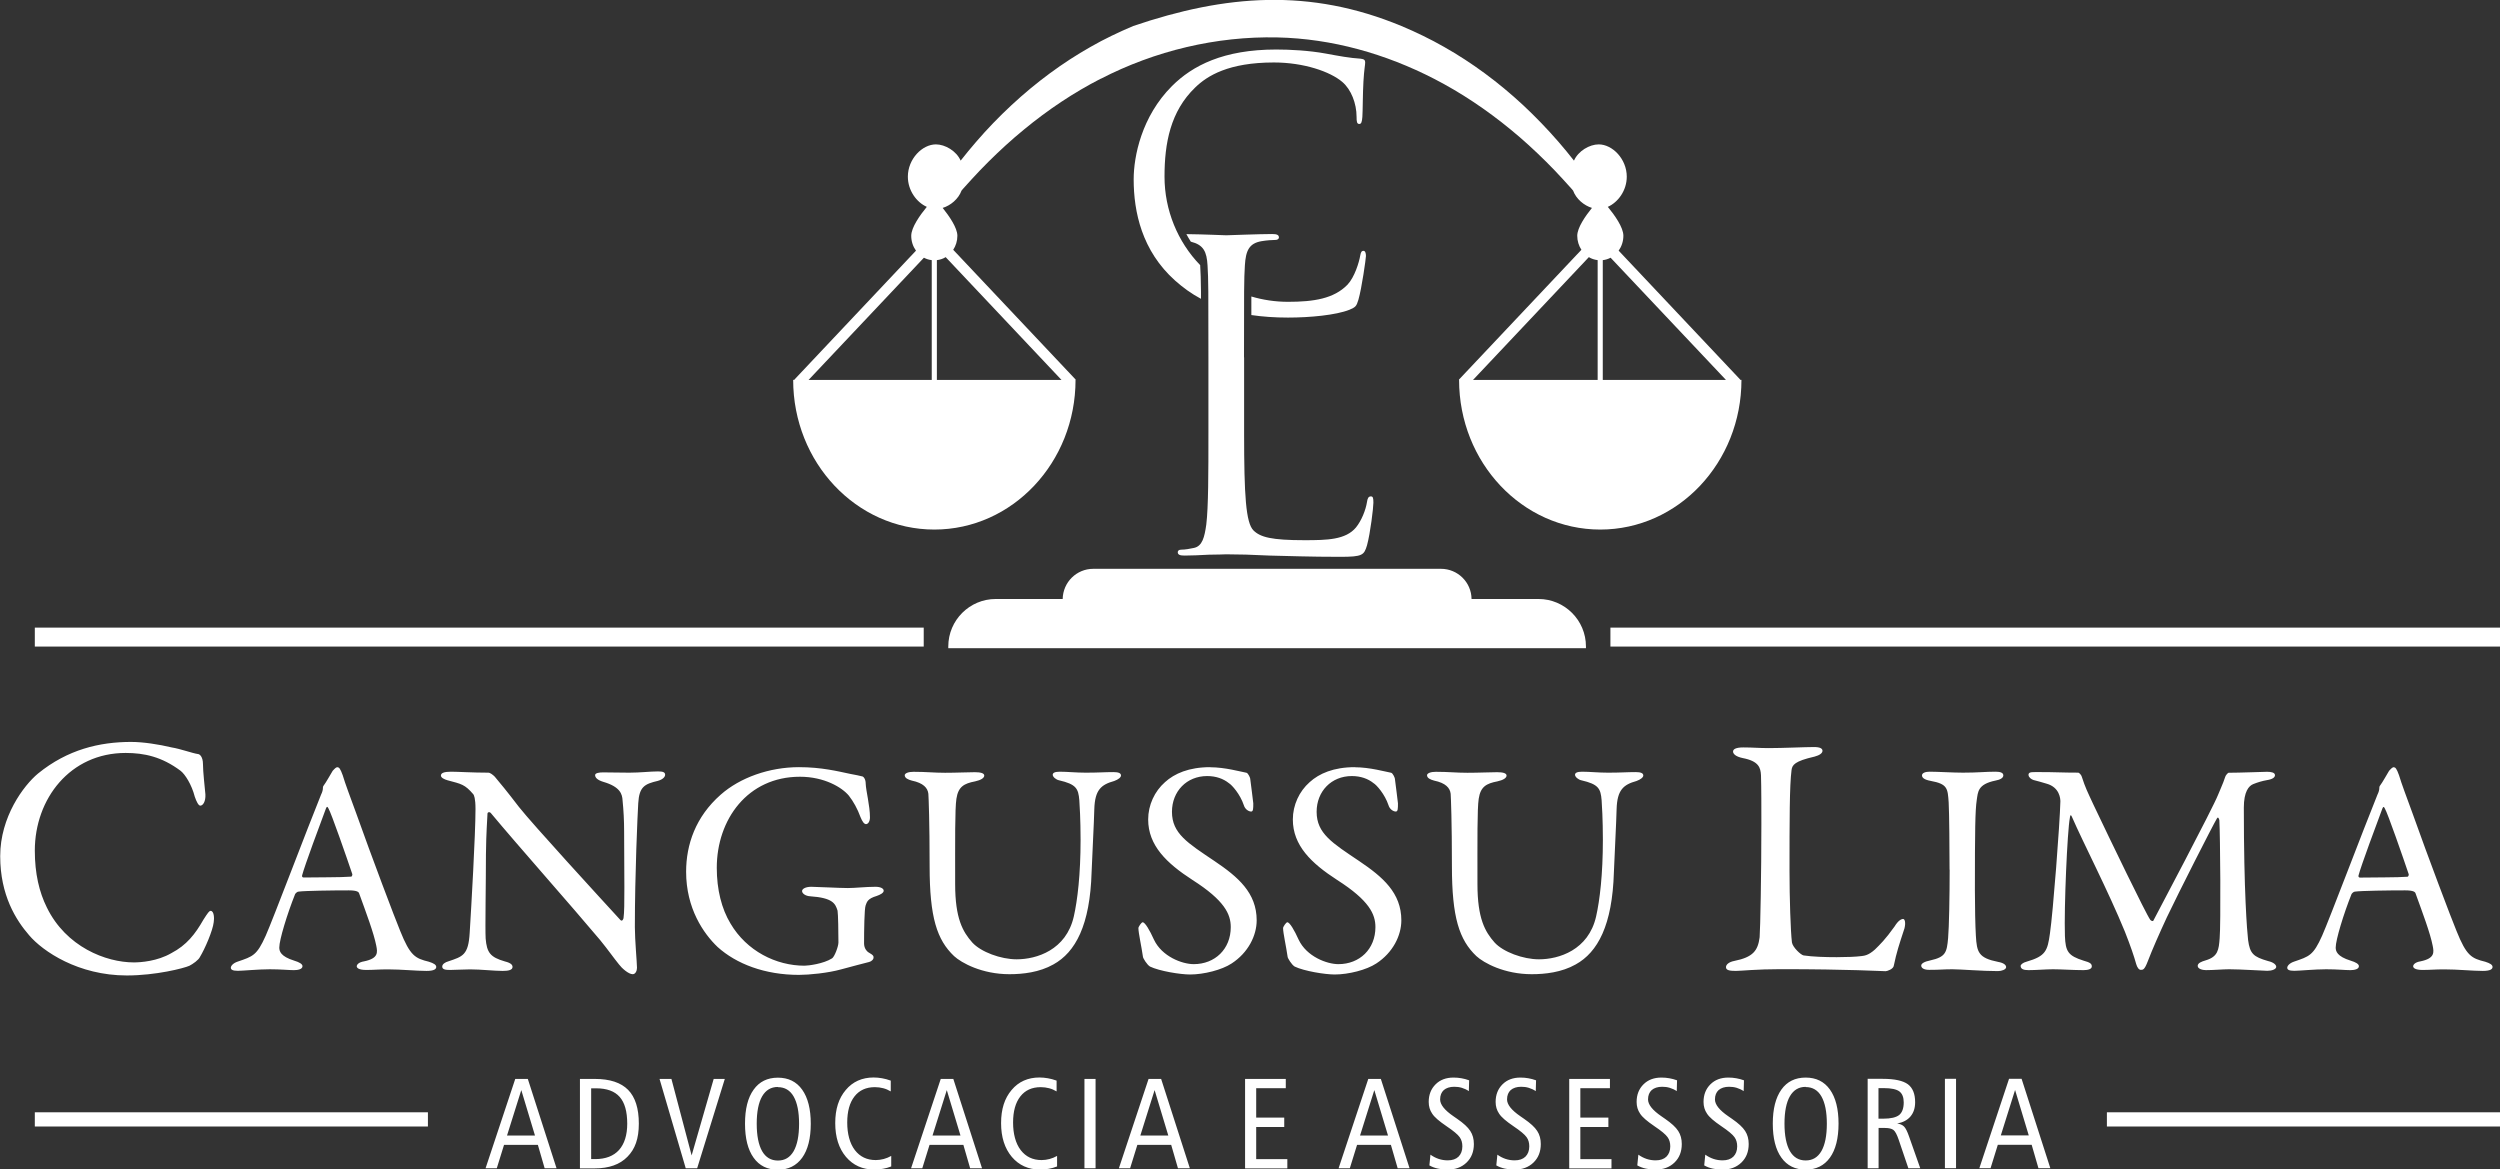
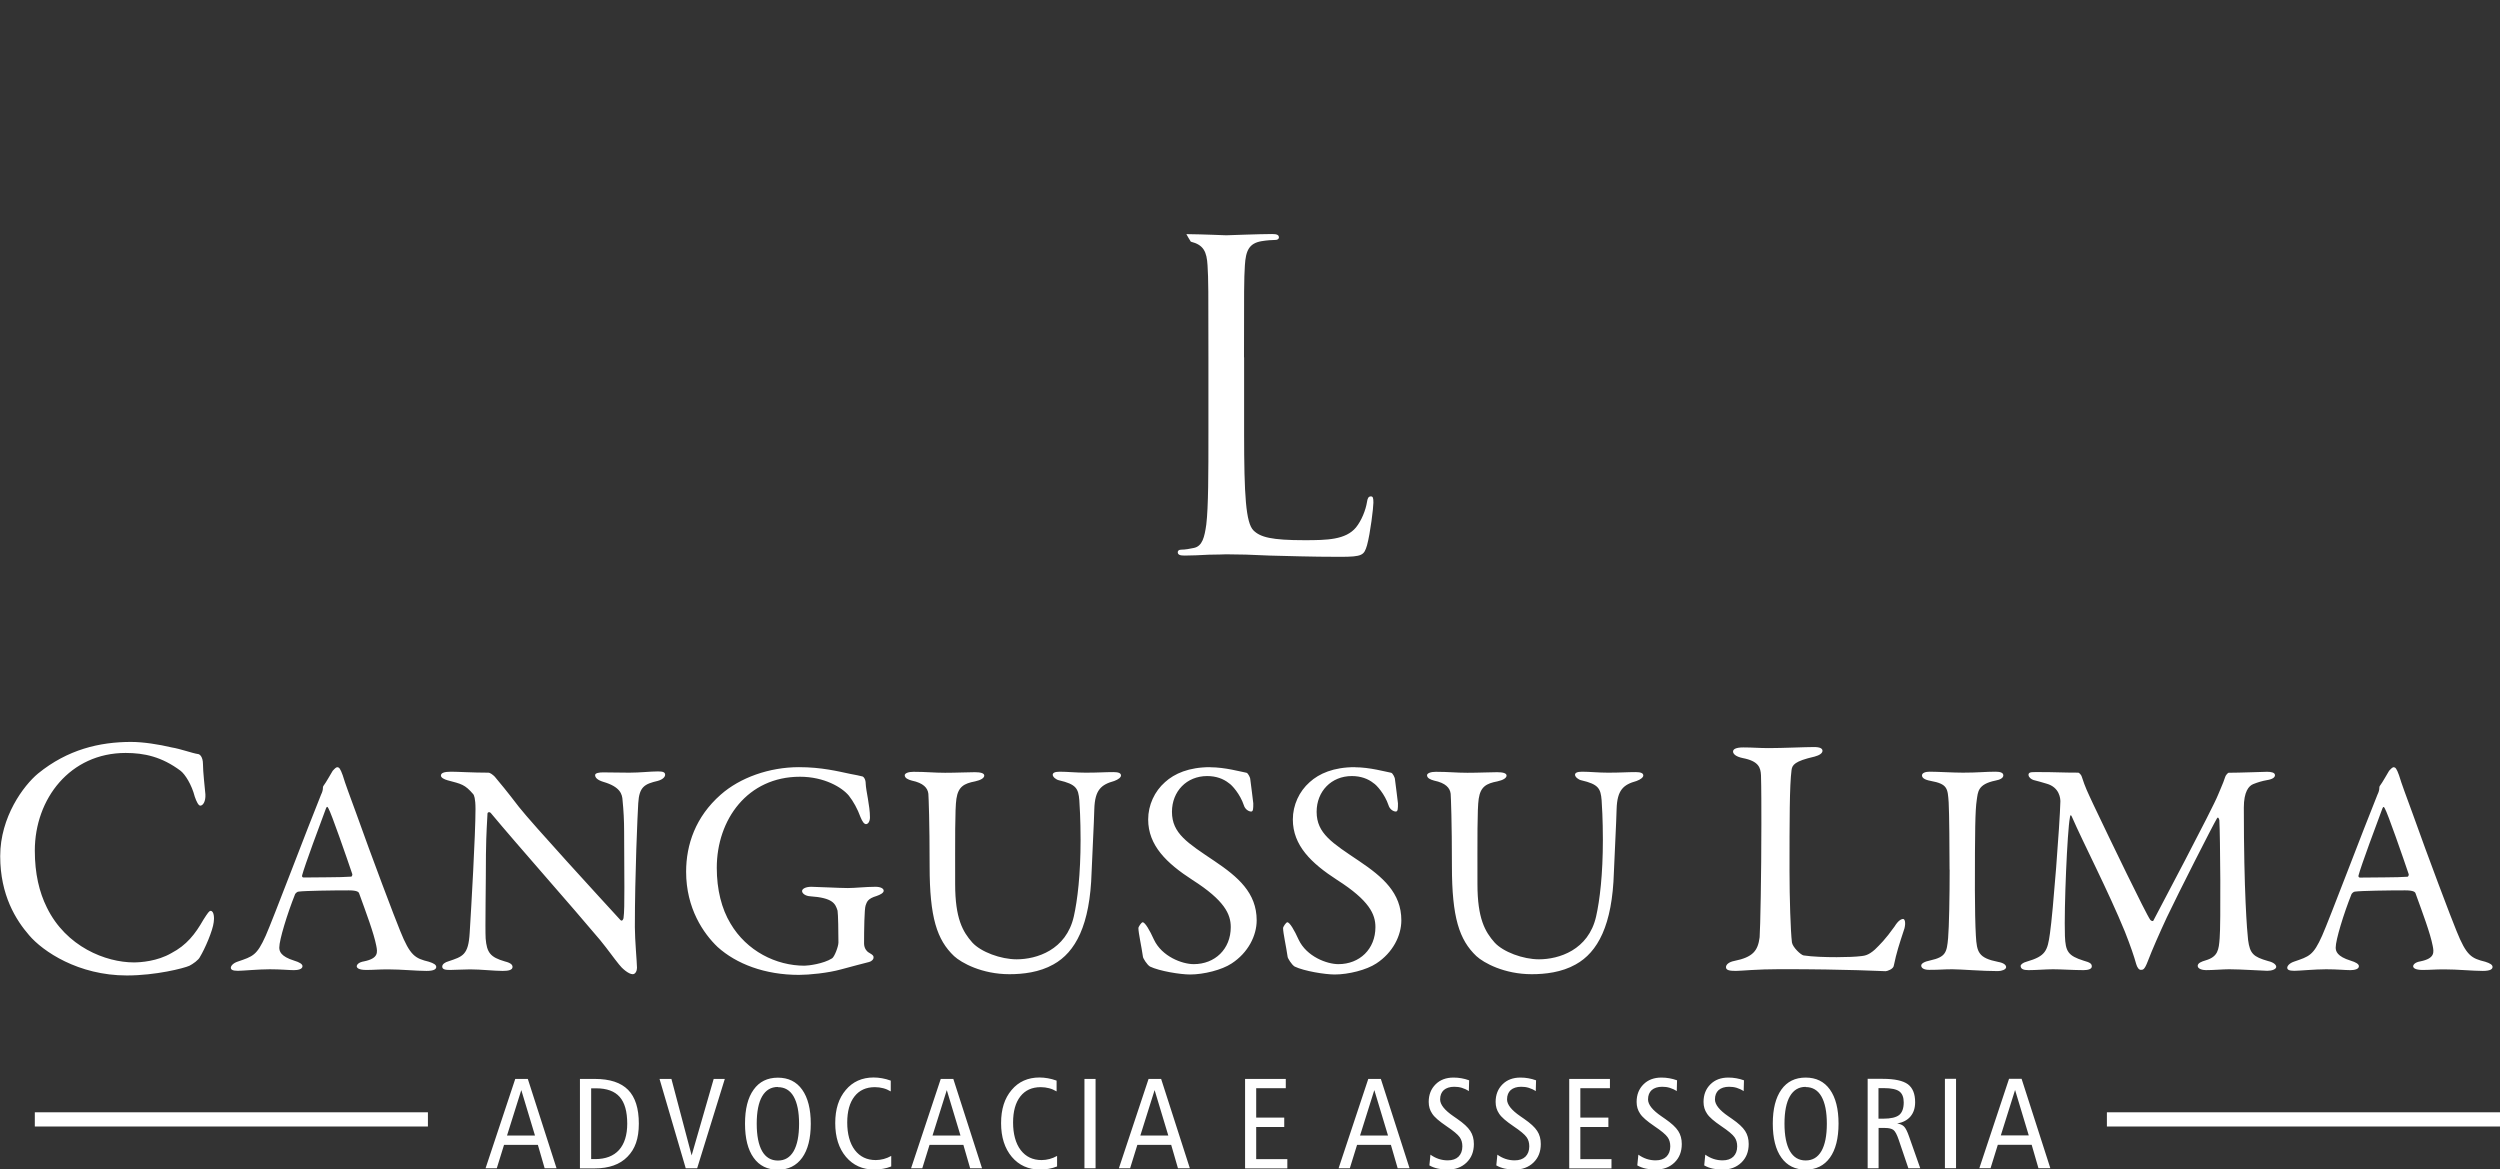
<svg xmlns="http://www.w3.org/2000/svg" id="Layer_2" data-name="Layer 2" viewBox="0 0 258.52 120.93">
  <rect x="0" y="0" width="258.52" height="120.93" fill="#333333" stroke="none" />
  <defs>
    <style>      .cls-1, .cls-2 {        fill: #fff;        stroke-width: 0px;      }      .cls-2 {        fill-rule: evenodd;      }    </style>
  </defs>
  <g id="Layer_1-2" data-name="Layer 1">
    <path class="cls-1" d="m248.98,90.66c-1.04.09-3.67.06-4.93.09-.13,0-.19-.09-.16-.22.25-.98,1.9-5.41,2.47-6.93.09-.22.16-.19.25,0,.28.44,1.93,5.19,2.47,6.8.03.09-.06.25-.1.25m-1.42-11.32c-.16,0-.28.13-.51.38-.22.35-.66,1.17-.95,1.55-.06.09-.06.16-.06.25,0,.16-.06.41-.19.66-1.39,3.42-5,12.97-5.72,14.58-.92,2.06-1.33,2.15-2.91,2.69-.47.16-.7.44-.7.63s.16.32.73.32c.47,0,2.12-.16,3.29-.16s1.96.09,2.5.09c.41,0,.89-.09.89-.41,0-.22-.32-.41-.85-.57-1.42-.44-1.55-.98-1.55-1.36,0-.79.82-3.48,1.64-5.53.06-.09.22-.25.35-.25.66-.09,3.45-.13,5.19-.13.92,0,1.04.19,1.08.32.73,2.02,1.52,4.11,1.77,5.41.13.66.25,1.3-1.26,1.61-.57.09-.76.35-.76.51s.19.38.98.38,1.23-.06,2.24-.06c1.39,0,2.94.16,3.98.16.79,0,1.01-.19,1.01-.41s-.25-.38-.76-.54c-1.42-.35-1.93-.6-2.97-3.19-.54-1.3-2.91-7.56-4.55-12.17-.6-1.64-1.14-3.07-1.39-3.92-.25-.7-.38-.82-.51-.82Zm-37.79.82c0,.22.28.44.51.51.41.1.82.22,1.36.38,1.36.38,1.42,1.58,1.42,1.83-.06,2.37-.76,11.48-1.08,13.66-.25,1.8-.44,2.34-2.4,2.91-.41.1-.63.32-.63.44,0,.35.35.44.82.44.79,0,1.77-.09,2.53-.09.82,0,2.15.09,3.16.09.51,0,.85-.13.85-.38,0-.28-.16-.41-.85-.6-1.61-.51-1.87-.95-1.93-2.56-.1-2.91.25-10.88.51-12.21.03-.35.13-.32.22-.09,1.17,2.69,3.76,7.68,5.47,11.86.6,1.52.95,2.56,1.17,3.35.1.35.28.6.47.6.22,0,.38.03.73-.89.47-1.23,1.2-2.88,1.96-4.52,1.23-2.59,4.77-9.55,5.19-10.25.13-.22.22.06.25.19.09,1.61.16,10.78.03,12.21-.09,1.17-.16,1.9-1.45,2.28-.44.13-.82.28-.82.57,0,.32.51.44.85.44.76,0,1.8-.09,2.4-.09,1.17,0,3.6.16,3.95.16.47,0,.92-.16.92-.41,0-.22-.28-.47-.85-.6-1.52-.44-1.87-.76-2.06-2.18-.1-.89-.44-4.9-.44-13.69,0-1.64.51-2.25.98-2.43.47-.19.92-.32,1.42-.41.57-.09.82-.28.82-.51,0-.28-.41-.35-.82-.35-.28,0-2.85.1-3.98.1-.06,0-.32.28-.35.44-.19.63-.7,1.71-.73,1.83-.51,1.33-6.42,12.49-6.7,13.03-.06.09-.25,0-.32-.1-.44-.6-4.11-8.19-5.88-11.92-.63-1.36-.82-1.71-1.2-2.88-.03-.16-.28-.41-.35-.41-1.83,0-2.18-.06-4.24-.06-.7,0-.92,0-.92.32Zm-8.16,9.77c0,2.69-.06,5.98-.16,7.08-.13,1.49-.25,1.96-1.83,2.31-.63.13-.95.32-.95.54s.22.44.82.44c1.17,0,1.45-.06,2.4-.06.85,0,3.1.19,4.71.19.38,0,.85-.16.85-.41,0-.22-.25-.44-.82-.54-2.06-.41-2.21-1.01-2.31-2.72-.06-1.01-.1-2.97-.1-4.71,0-6.2.03-8.25.19-9.3.13-.85.09-1.64,1.93-2.02.51-.09.82-.28.82-.54s-.28-.38-.79-.38c-1.11,0-1.83.1-3.38.1-1.04,0-2.62-.1-3.45-.1-.44,0-.79.13-.79.38,0,.22.19.44.89.57,1.77.32,1.77.79,1.87,2.25.06,1.04.09,4.96.09,6.93Zm-22.4-12.21c0,.25.28.53,1,.68,1.67.32,1.85,1,1.89,1.78.04,1.17.04,3.63.04,5.05,0,5.16-.11,10.81-.18,11.7-.18,1.39-.68,2.06-2.63,2.45-.57.11-.85.39-.85.64,0,.32.36.39,1.03.39.5,0,2.17-.18,4.59-.18,7.22,0,10.46.21,10.89.21.14,0,.82-.21.85-.6.28-1.35.53-2.1,1.1-3.84.14-.57.04-.96-.14-.96s-.5.14-.89.78c-.96,1.35-1.53,1.89-2.03,2.38-.71.64-1.14.64-1.42.68-.53.07-1.53.11-2.53.11-1.17,0-2.49-.04-3.42-.18-.28-.04-1.14-.85-1.21-1.35-.14-1.17-.25-4.59-.25-7.36,0-5.26,0-8.86.21-10.46.07-.53.32-.92,2.38-1.39.53-.14.82-.36.82-.6s-.25-.39-.89-.39c-.85,0-3.27.11-4.66.11-1.03,0-1.67-.07-2.63-.07-.78,0-1.07.18-1.07.43Zm-31.64,2.47c0,.28.35.44.73.54,1.2.25,1.64.76,1.71,1.36.03.41.13,2.94.13,7.49,0,5.31.76,7.62,2.53,9.3.76.7,2.88,1.87,5.72,1.87,1.39,0,3.1-.19,4.55-1.01,2.28-1.26,3.79-4.05,3.95-9.55.06-1.64.25-5.15.28-6.51.06-1.99.7-2.53,2.06-2.91.44-.16.7-.38.7-.57,0-.25-.28-.35-.79-.35-.89,0-1.55.06-2.85.06-1.01,0-1.9-.1-2.69-.1-.54,0-.73.13-.73.32,0,.22.35.51.66.57,1.77.41,1.99.85,2.09,2.06.03.38.13,2.02.13,4.08,0,3.6-.32,6.26-.7,7.94-.79,3.48-3.86,4.43-5.91,4.43-1.64,0-3.7-.76-4.59-1.74-.98-1.11-1.77-2.47-1.77-6.04,0-4.49-.03-7.78.13-8.82.19-1.26.79-1.58,1.93-1.8.6-.13.95-.35.95-.6s-.38-.35-.98-.35c-.7,0-1.9.06-3.07.06s-1.93-.1-3.26-.1c-.51,0-.92.13-.92.38Zm-7.46-.85c-2.21,0-3.7.66-4.68,1.55-1.08.95-1.74,2.37-1.74,3.86,0,2.69,1.9,4.52,4.59,6.26,3.32,2.12,3.95,3.54,3.95,4.87,0,2.28-1.64,3.83-3.83,3.83-1.2,0-3.29-.79-4.11-2.53-.44-.98-.92-1.8-1.17-1.8-.13,0-.44.47-.44.6,0,.51.32,1.9.47,2.97,0,.13.41.82.73,1.01.98.47,3.13.82,4.14.82,1.42,0,3.29-.47,4.3-1.14,1.71-1.11,2.59-2.88,2.59-4.46,0-2.85-1.93-4.49-4.36-6.13-2.78-1.87-4.4-2.85-4.4-5.09,0-2.12,1.52-3.7,3.64-3.7.92,0,1.68.28,2.24.73.32.19,1.17,1.14,1.55,2.28.13.44.51.66.76.66.22,0,.22-.32.22-.85,0-.13-.25-1.96-.32-2.56,0-.06-.19-.54-.38-.6-.57-.1-2.21-.57-3.76-.57Zm-14.96,0c-2.21,0-3.7.66-4.68,1.55-1.08.95-1.74,2.37-1.74,3.86,0,2.69,1.9,4.52,4.59,6.26,3.32,2.12,3.95,3.54,3.95,4.87,0,2.28-1.64,3.83-3.83,3.83-1.2,0-3.29-.79-4.11-2.53-.44-.98-.92-1.8-1.17-1.8-.13,0-.44.47-.44.6,0,.51.32,1.9.47,2.97,0,.13.41.82.73,1.01.98.47,3.13.82,4.14.82,1.42,0,3.29-.47,4.3-1.14,1.71-1.11,2.59-2.88,2.59-4.46,0-2.85-1.93-4.49-4.36-6.13-2.78-1.87-4.4-2.85-4.4-5.09,0-2.12,1.52-3.7,3.64-3.7.92,0,1.68.28,2.24.73.32.19,1.17,1.14,1.55,2.28.13.44.51.66.76.66.22,0,.22-.32.22-.85,0-.13-.25-1.96-.32-2.56,0-.06-.19-.54-.38-.6-.57-.1-2.21-.57-3.76-.57Zm-31.59.85c0,.28.35.44.73.54,1.2.25,1.64.76,1.71,1.36.03.41.13,2.94.13,7.49,0,5.31.76,7.62,2.53,9.3.76.7,2.88,1.87,5.72,1.87,1.39,0,3.1-.19,4.55-1.01,2.28-1.26,3.79-4.05,3.95-9.55.06-1.64.25-5.15.28-6.51.06-1.99.7-2.53,2.06-2.91.44-.16.7-.38.7-.57,0-.25-.28-.35-.79-.35-.89,0-1.55.06-2.85.06-1.01,0-1.9-.1-2.69-.1-.54,0-.73.13-.73.32,0,.22.35.51.66.57,1.77.41,1.99.85,2.09,2.06.03.38.13,2.02.13,4.08,0,3.6-.32,6.26-.7,7.94-.79,3.48-3.86,4.43-5.91,4.43-1.64,0-3.7-.76-4.59-1.74-.98-1.11-1.77-2.47-1.77-6.04,0-4.49-.03-7.78.13-8.82.19-1.26.79-1.58,1.93-1.8.6-.13.95-.35.95-.6s-.38-.35-.98-.35c-.7,0-1.9.06-3.07.06s-1.93-.1-3.26-.1c-.51,0-.92.13-.92.38Zm-10.94-.85c-3.07,0-6.1,1.08-8.1,2.85-2.59,2.28-3.57,5.15-3.57,7.97,0,3.79,1.8,6.39,3.26,7.78,1.93,1.74,4.87,2.88,8.41,2.88,1.04,0,3-.19,4.36-.57,1.23-.35,2.31-.6,2.88-.76.35-.1.47-.32.47-.44,0-.16.03-.25-.54-.57-.16-.1-.44-.41-.44-.92,0-1.3.03-3.57.16-3.92.13-.35.19-.7,1.14-.98.38-.13.73-.32.73-.54,0-.25-.35-.41-.85-.41-1.01,0-2.09.13-2.85.13-.92,0-3.23-.13-3.79-.13-.6,0-.95.22-.95.44,0,.25.35.51.82.54,2.37.16,2.62.76,2.85,1.49.06.38.09,2.18.09,3.29,0,.41-.41,1.49-.66,1.64-.89.57-2.47.76-2.85.76-2.94,0-5.98-1.52-7.65-4.36-.92-1.52-1.42-3.51-1.42-5.76,0-5,3.19-9.42,8.6-9.42,2.53,0,4.36,1.11,5.06,1.96.47.6.89,1.36,1.2,2.21.19.47.38.73.57.73.22,0,.41-.28.41-.7,0-1.2-.41-2.72-.44-3.48,0-.51-.25-.76-.38-.76-.35-.09-.57-.13-1.2-.25-1.33-.28-3-.7-5.31-.7Zm-37.03.85c0,.25.35.41.7.51,1.42.38,1.77.41,2.66,1.45.06.09.22.38.22,1.52,0,2.62-.44,10.21-.6,12.78-.13,2.34-.73,2.47-2.21,2.97-.32.09-.63.28-.63.54,0,.32.38.35.82.35.54,0,1.36-.06,2.06-.06,1.14,0,2.47.16,3.38.16.6,0,1.01-.1,1.01-.41,0-.19-.13-.41-.79-.57-1.52-.44-1.87-.92-1.99-2.37-.06-.98.03-5.85.03-8.7.03-2.47.13-3.35.16-4.21,0-.16.22-.22.35-.06,2.85,3.42,8.32,9.58,11.29,13.12.85,1.04,1.42,1.87,1.96,2.53.28.38.98,1.01,1.42,1.01.28,0,.44-.35.44-.66,0-.51-.22-2.88-.22-4.21,0-5.44.28-11.67.35-12.81.1-1.71.66-1.99,2.02-2.31.57-.16.76-.44.76-.63,0-.25-.19-.35-.73-.35-.82,0-1.83.13-2.97.13-1.01,0-1.9-.03-2.72-.03-.38,0-.82.06-.82.28,0,.25.22.51.85.7,1.74.51,1.96,1.26,1.99,1.93.1.98.16,2.09.16,3.16,0,4.55.09,7.97-.06,8.98,0,.09-.13.41-.32.22-2.12-2.31-9.08-9.9-10.5-11.7-1.23-1.61-2.02-2.56-2.5-3.13-.19-.19-.47-.41-.66-.41-1.61,0-3.16-.1-3.86-.1s-1.04.13-1.04.38Zm-9.26,10.47c-1.04.09-3.67.06-4.93.09-.13,0-.19-.09-.16-.22.25-.98,1.9-5.41,2.47-6.93.09-.22.16-.19.25,0,.28.44,1.93,5.19,2.47,6.8.03.09-.06.25-.09.25Zm-1.42-11.32c-.16,0-.28.13-.51.38-.22.35-.66,1.17-.95,1.55-.06.09-.06.16-.06.25,0,.16-.06.41-.19.66-1.39,3.42-5,12.97-5.72,14.58-.92,2.06-1.33,2.15-2.91,2.69-.47.16-.7.44-.7.63s.16.32.73.32c.47,0,2.12-.16,3.29-.16s1.96.09,2.5.09c.41,0,.89-.09.89-.41,0-.22-.32-.41-.85-.57-1.42-.44-1.55-.98-1.55-1.36,0-.79.82-3.48,1.64-5.53.06-.09.22-.25.35-.25.66-.09,3.45-.13,5.19-.13.92,0,1.04.19,1.08.32.73,2.02,1.52,4.11,1.77,5.41.13.66.25,1.3-1.26,1.61-.57.09-.76.35-.76.51s.19.38.98.38,1.23-.06,2.25-.06c1.39,0,2.94.16,3.98.16.79,0,1.01-.19,1.01-.41s-.25-.38-.76-.54c-1.42-.35-1.93-.6-2.97-3.19-.54-1.3-2.91-7.56-4.55-12.17-.6-1.64-1.14-3.07-1.39-3.92-.25-.7-.38-.82-.51-.82Zm-21.34-2.61c-3.27,0-6.58.78-9.64,3.27-1.49,1.24-3.91,4.48-3.91,8.54s1.64,6.62,2.99,8.18c1.42,1.67,5.09,4.16,10.1,4.16,3.02,0,5.91-.75,6.47-1,.36-.18.96-.6,1.1-.92.5-.82,1.32-2.7,1.42-3.59.07-.39.04-1.17-.32-1.17-.14,0-.28.18-.75.92-.85,1.49-1.74,2.63-3.31,3.45-1.46.85-3.2.96-3.88.96-2.88,0-7.01-1.6-9-5.69-.78-1.57-1.24-3.49-1.24-5.87,0-5.37,3.66-10.1,9.39-10.1,1.92,0,3.74.39,5.69,1.85.46.36,1.14,1.42,1.46,2.67.18.53.39.93.57.93.28,0,.57-.43.53-1.17-.07-.78-.25-2.35-.25-3.1,0-.82-.36-1.07-.53-1.07-.53-.07-1.78-.53-2.7-.68-1.35-.32-2.95-.57-4.2-.57Z" />
-     <path class="cls-2" d="m95.52,66.86H3.6v-1.96h91.92v1.96Zm163,0h-91.99v-1.96h91.99v1.96Z" />
    <path class="cls-2" d="m217.87,115.02h40.65v1.47h-40.65v-1.47Zm-214.27,0h40.65v1.47H3.6v-1.47Z" />
-     <path class="cls-2" d="m165.21,39.29h-12.89l11.98-12.7c.27.17.58.27.91.31v12.39Zm.53,0v-12.39c.29-.03.56-.12.81-.25l11.93,12.64h-12.74Zm-68.86,0h12.89l-11.98-12.7c-.27.17-.58.27-.91.31v12.39Zm-.53,0v-12.39c-.29-.03-.56-.12-.81-.25l-11.93,12.64h12.74Zm17.45-31.14c-2.76,1.42-5.41,3.18-7.93,5.26-1.26,1.03-2.48,2.15-3.67,3.33-.59.59-1.18,1.2-1.75,1.83-.29.31-.57.63-.86.95l-.16.19c-.32.87-1.13,1.54-1.95,1.79.68.85,1.52,2.06,1.52,2.88,0,.54-.16,1.04-.43,1.45l12.67,13.43-.02.02c0,8.55-6.54,15.48-14.6,15.48-8.06,0-14.6-6.93-14.6-15.48h.14s-.02-.02-.02-.02l12.58-13.34c-.31-.43-.49-.96-.49-1.54,0-.86.91-2.14,1.61-2.99-1.06-.47-1.96-1.69-1.96-3.12,0-1.84,1.49-3.34,2.9-3.34.95,0,2.12.68,2.56,1.68.51-.65,1.04-1.3,1.58-1.92,1.17-1.36,2.39-2.62,3.67-3.81,2.55-2.37,5.3-4.4,8.18-6.03.72-.41,1.45-.8,2.18-1.15.74-.36,1.48-.69,2.23-1.01,9.59-3.26,18.27-3.93,27.74,0,.75.31,1.49.65,2.23,1.01.74.36,1.46.74,2.18,1.15,2.88,1.63,5.63,3.66,8.18,6.03,1.27,1.19,2.5,2.46,3.67,3.81.54.62,1.06,1.26,1.58,1.92.44-1,1.61-1.68,2.56-1.68,1.41,0,2.9,1.5,2.9,3.34,0,1.43-.9,2.65-1.96,3.12.7.85,1.61,2.12,1.61,2.99,0,.58-.19,1.12-.49,1.54l12.58,13.34-.02.02h.14c0,8.55-6.54,15.48-14.6,15.48-8.06,0-14.6-6.93-14.6-15.48l-.02-.02,12.67-13.43c-.27-.41-.43-.91-.43-1.45,0-.83.84-2.04,1.52-2.88-.82-.25-1.63-.92-1.95-1.79l-.16-.19c-.28-.32-.57-.64-.86-.95-.57-.63-1.16-1.24-1.75-1.83-1.19-1.18-2.41-2.3-3.67-3.33-2.52-2.07-5.17-3.84-7.93-5.26-5.01-2.58-10.56-4.16-16.21-4.28-6.3-.14-12.65,1.38-18.27,4.28Zm17.24,58.88h-32.98v-.18c0-2.71,2.2-4.91,4.91-4.91h6.92c.03-1.73,1.43-3.12,3.16-3.12h8.42s19.12,0,19.12,0h8.42c1.73,0,3.14,1.39,3.16,3.12h6.92c2.71,0,4.91,2.2,4.91,4.91v.18h-32.98Z" />
-     <path class="cls-2" d="m124.11,27.42c-2.33-2.4-3.69-5.7-3.69-9.15s.6-6.75,3.18-9.23c1.24-1.2,3.43-2.58,8.13-2.58,3.11,0,5.83.95,7.07,2.01.92.78,1.48,2.23,1.48,3.61,0,.49.03.74.28.74.21,0,.28-.21.32-.74.04-.53.04-2.48.11-3.64.07-1.27.18-1.7.18-1.98,0-.21-.07-.35-.46-.39-1.13-.07-2.26-.28-3.61-.53-1.73-.32-3.71-.42-5.13-.42-5.45,0-8.66,1.66-10.78,3.78-3.15,3.15-3.96,7.28-3.96,9.65,0,3.36.85,7.39,4.28,10.46.82.73,1.7,1.37,2.68,1.89v-.75c-.01-1.3-.04-1.96-.08-2.66h0s0-.08,0-.08Zm3.8,2.68c-.8-.36-1.55-.8-2.24-1.31,0,.37.01.81.02,1.37,0,.46,0,.94,0,1.46.69.27,1.42.5,2.2.68,0-.9,0-1.61,0-2.19Zm5.28,2.74c2.26,0,4.95-.25,6.36-.81.64-.28.71-.35.92-1.03.35-1.2.78-4.28.78-4.53,0-.28-.07-.53-.25-.53-.21,0-.28.14-.35.53-.11.64-.57,2.19-1.31,2.97-1.41,1.45-3.5,1.77-6.15,1.77-1.34,0-2.61-.2-3.79-.55,0,.53,0,1.16,0,1.92,1.16.17,2.42.26,3.79.26Z" />
    <path class="cls-2" d="m128.64,36.95c0-6.86,0-8.09.09-9.5.09-1.54.44-2.29,1.72-2.51.53-.09,1.14-.13,1.45-.13.18,0,.35-.09.35-.26,0-.26-.22-.35-.7-.35-1.32,0-4.53.13-4.75.13-.19,0-2.28-.1-4.12-.12.14.27.3.52.46.78,1.32.33,1.65,1.03,1.73,2.47.09,1.41.09,2.64.09,9.5v7.74c0,4.22,0,7.7-.22,9.54-.18,1.28-.4,2.24-1.28,2.42-.4.09-.92.18-1.32.18-.26,0-.35.13-.35.26,0,.26.22.35.7.35.66,0,1.63-.04,2.51-.09.88,0,1.63-.04,1.8-.04,1.28,0,2.64.04,4.49.13,1.85.04,4.13.13,7.3.13,2.33,0,2.46-.18,2.77-1.19.35-1.28.66-3.91.66-4.4s-.04-.66-.26-.66c-.26,0-.35.22-.4.57-.13.84-.57,1.94-1.14,2.64-1.06,1.28-2.99,1.32-5.32,1.32-3.43,0-4.57-.31-5.28-1.01-.79-.79-.97-3.61-.97-10.07v-7.83Z" />
    <path class="cls-2" d="m207.76,111.56h1.29l2.97,9.24h-1.23l-.7-2.42h-3.5l-.75,2.42h-1.16l3.07-9.24Zm.61,1.17l-1.47,4.68h2.89l-1.41-4.68Zm-7.25-1.17h1.15v9.24h-1.15v-9.24Zm-8,0h1.57c1.23,0,2.09.19,2.6.56.5.38.75.99.75,1.86,0,.6-.16,1.09-.48,1.47-.32.38-.78.62-1.38.73.3.04.54.14.71.31.17.17.34.51.52,1.03l1.16,3.29h-1.23l-1-2.95c-.18-.53-.36-.87-.54-1.01-.18-.14-.48-.21-.89-.21h-.65v4.17h-1.13v-9.24Zm1.13.96v3.16h.49c.79,0,1.33-.13,1.65-.38.31-.26.47-.69.47-1.3,0-.53-.15-.91-.45-1.14-.3-.22-.83-.34-1.61-.34h-.56Zm-7.53-1.09c1.08,0,1.92.41,2.51,1.24.59.83.89,2,.89,3.52s-.3,2.7-.89,3.52c-.59.82-1.43,1.24-2.51,1.24s-1.92-.41-2.51-1.24c-.59-.82-.89-2-.89-3.52s.3-2.69.89-3.52c.59-.83,1.43-1.24,2.51-1.24Zm0,.96c-.71,0-1.25.32-1.63.97-.37.64-.56,1.59-.56,2.83s.19,2.19.56,2.84c.37.64.91.97,1.63.97s1.25-.32,1.63-.97c.37-.65.56-1.59.56-2.83s-.19-2.17-.56-2.82c-.37-.65-.92-.97-1.63-.97Zm-6.38-.68l-.03,1.12c-.22-.15-.47-.26-.72-.34-.26-.08-.52-.11-.79-.11-.46,0-.82.12-1.08.34-.25.23-.38.55-.38.97,0,.53.46,1.11,1.38,1.74.17.11.3.2.39.27.65.45,1.1.86,1.35,1.25.25.38.37.83.37,1.35,0,.79-.25,1.43-.76,1.92-.51.49-1.17.73-1.99.73-.34,0-.66-.04-.98-.11-.32-.07-.61-.18-.87-.33l.11-1.11c.26.19.55.34.85.44.3.1.62.15.94.15.48,0,.85-.13,1.11-.38.26-.26.4-.61.4-1.07,0-.37-.09-.69-.28-.95-.19-.27-.64-.65-1.37-1.14-.75-.51-1.24-.93-1.47-1.29-.24-.35-.36-.75-.36-1.21,0-.75.24-1.35.71-1.82.47-.47,1.09-.7,1.85-.7.28,0,.55.02.82.07.26.04.53.12.79.21Zm-6.92,0l-.03,1.12c-.22-.15-.47-.26-.72-.34-.26-.08-.52-.11-.79-.11-.46,0-.82.12-1.08.34-.25.23-.38.55-.38.97,0,.53.46,1.11,1.38,1.74.17.11.3.2.39.27.65.45,1.1.86,1.35,1.25.25.38.37.83.37,1.35,0,.79-.25,1.43-.76,1.92-.51.49-1.17.73-1.99.73-.34,0-.66-.04-.98-.11-.32-.07-.61-.18-.87-.33l.11-1.11c.26.19.55.34.85.44.3.1.62.15.94.15.48,0,.85-.13,1.11-.38.26-.26.4-.61.4-1.07,0-.37-.09-.69-.28-.95-.19-.27-.64-.65-1.37-1.14-.75-.51-1.24-.93-1.47-1.29-.24-.35-.36-.75-.36-1.21,0-.75.24-1.35.71-1.82.47-.47,1.09-.7,1.85-.7.28,0,.55.02.82.07.26.04.53.12.79.21Zm-11.15-.14h4.21v.96h-3.06v3.04h2.9v.97h-2.9v3.32h3.22v.96h-4.37v-9.24Zm-3.43.14l-.03,1.12c-.22-.15-.47-.26-.72-.34-.26-.08-.52-.11-.79-.11-.46,0-.82.12-1.08.34-.25.23-.38.55-.38.97,0,.53.46,1.11,1.38,1.74.17.11.3.2.39.27.65.45,1.1.86,1.35,1.25.25.38.37.83.37,1.35,0,.79-.25,1.43-.76,1.92-.51.49-1.17.73-1.99.73-.34,0-.66-.04-.98-.11-.32-.07-.61-.18-.87-.33l.11-1.11c.26.19.55.34.85.44.3.1.62.15.94.15.48,0,.85-.13,1.11-.38.26-.26.4-.61.4-1.07,0-.37-.09-.69-.28-.95-.19-.27-.64-.65-1.37-1.14-.75-.51-1.24-.93-1.47-1.29-.24-.35-.36-.75-.36-1.21,0-.75.24-1.35.71-1.82.47-.47,1.09-.7,1.85-.7.28,0,.56.02.82.07.26.04.53.12.79.21Zm-6.92,0l-.03,1.12c-.22-.15-.47-.26-.72-.34-.26-.08-.52-.11-.79-.11-.46,0-.82.12-1.08.34-.25.23-.38.55-.38.97,0,.53.46,1.11,1.38,1.74.17.11.3.2.39.27.65.45,1.1.86,1.35,1.25.25.38.37.83.37,1.35,0,.79-.25,1.43-.76,1.92-.51.49-1.17.73-1.99.73-.34,0-.66-.04-.98-.11-.32-.07-.61-.18-.87-.33l.11-1.11c.26.19.55.34.85.44.3.1.62.15.94.15.48,0,.85-.13,1.11-.38.26-.26.4-.61.4-1.07,0-.37-.09-.69-.28-.95-.19-.27-.64-.65-1.37-1.14-.75-.51-1.24-.93-1.47-1.29-.24-.35-.36-.75-.36-1.21,0-.75.24-1.35.71-1.82.47-.47,1.09-.7,1.85-.7.28,0,.56.02.82.07.26.04.53.12.79.21Zm-10.42-.14h1.29l2.97,9.24h-1.23l-.7-2.42h-3.5l-.75,2.42h-1.16l3.07-9.24Zm.61,1.17l-1.47,4.68h2.89l-1.41-4.68Zm-13.36-1.17h4.21v.96h-3.06v3.04h2.9v.97h-2.9v3.32h3.22v.96h-4.37v-9.24Zm-9.97,0h1.29l2.97,9.24h-1.23l-.7-2.42h-3.5l-.75,2.42h-1.16l3.07-9.24Zm.61,1.17l-1.47,4.68h2.89l-1.41-4.68Zm-7.25-1.17h1.15v9.24h-1.15v-9.24Zm-2.88.17v1.12c-.25-.15-.51-.26-.78-.33-.27-.07-.56-.11-.86-.11-.91,0-1.61.32-2.11.96-.5.64-.75,1.54-.75,2.7s.26,2.16.79,2.85c.53.69,1.25,1.03,2.16,1.03.28,0,.55-.04.82-.11.27-.07.53-.18.78-.32v1.09c-.28.11-.56.19-.85.24-.29.05-.6.08-.92.08-1.2,0-2.17-.44-2.91-1.31-.74-.88-1.11-2.04-1.11-3.49s.36-2.57,1.09-3.43c.72-.86,1.69-1.29,2.88-1.29.29,0,.58.03.87.08.29.05.59.13.89.24Zm-11.97-.17h1.29l2.97,9.24h-1.23l-.7-2.42h-3.5l-.75,2.42h-1.16l3.07-9.24Zm.61,1.17l-1.47,4.68h2.89l-1.41-4.68Zm-5.79-1v1.12c-.25-.15-.51-.26-.78-.33-.27-.07-.56-.11-.86-.11-.91,0-1.61.32-2.11.96-.5.64-.75,1.54-.75,2.7s.26,2.16.79,2.85c.53.69,1.25,1.03,2.16,1.03.28,0,.55-.04.82-.11.27-.07.53-.18.78-.32v1.09c-.28.11-.56.19-.85.24-.29.05-.6.08-.92.08-1.2,0-2.17-.44-2.91-1.31-.74-.88-1.11-2.04-1.11-3.49s.36-2.57,1.09-3.43c.72-.86,1.69-1.29,2.88-1.29.29,0,.58.03.87.08.29.05.59.13.89.24Zm-11.67-.3c1.08,0,1.92.41,2.51,1.24.59.83.89,2,.89,3.52s-.3,2.7-.89,3.52c-.59.82-1.43,1.24-2.51,1.24s-1.92-.41-2.51-1.24c-.59-.82-.89-2-.89-3.52s.29-2.69.89-3.52c.59-.83,1.43-1.24,2.51-1.24Zm0,.96c-.71,0-1.25.32-1.63.97-.37.64-.56,1.59-.56,2.83s.19,2.19.56,2.84c.37.64.91.97,1.63.97s1.25-.32,1.63-.97c.37-.65.56-1.59.56-2.83s-.19-2.17-.56-2.82c-.37-.65-.92-.97-1.63-.97Zm-12.25-.83h1.24l2.09,7.91,2.28-7.91h1.15l-2.86,9.24h-1.18l-2.71-9.24Zm-8.21,0h1.54c1.55,0,2.69.38,3.43,1.13.74.75,1.11,1.92,1.11,3.49s-.39,2.63-1.18,3.43c-.78.8-1.91,1.2-3.37,1.2h-1.54v-9.24Zm1.15.96v7.33h.42c1.07,0,1.9-.32,2.46-.94.56-.63.85-1.54.85-2.72,0-1.26-.26-2.18-.78-2.77-.52-.59-1.33-.89-2.44-.89h-.51Zm-7.84-.96h1.29l2.97,9.24h-1.23l-.7-2.42h-3.5l-.75,2.42h-1.16l3.07-9.24Zm.61,1.17l-1.47,4.68h2.89l-1.41-4.68Z" />
  </g>
</svg>